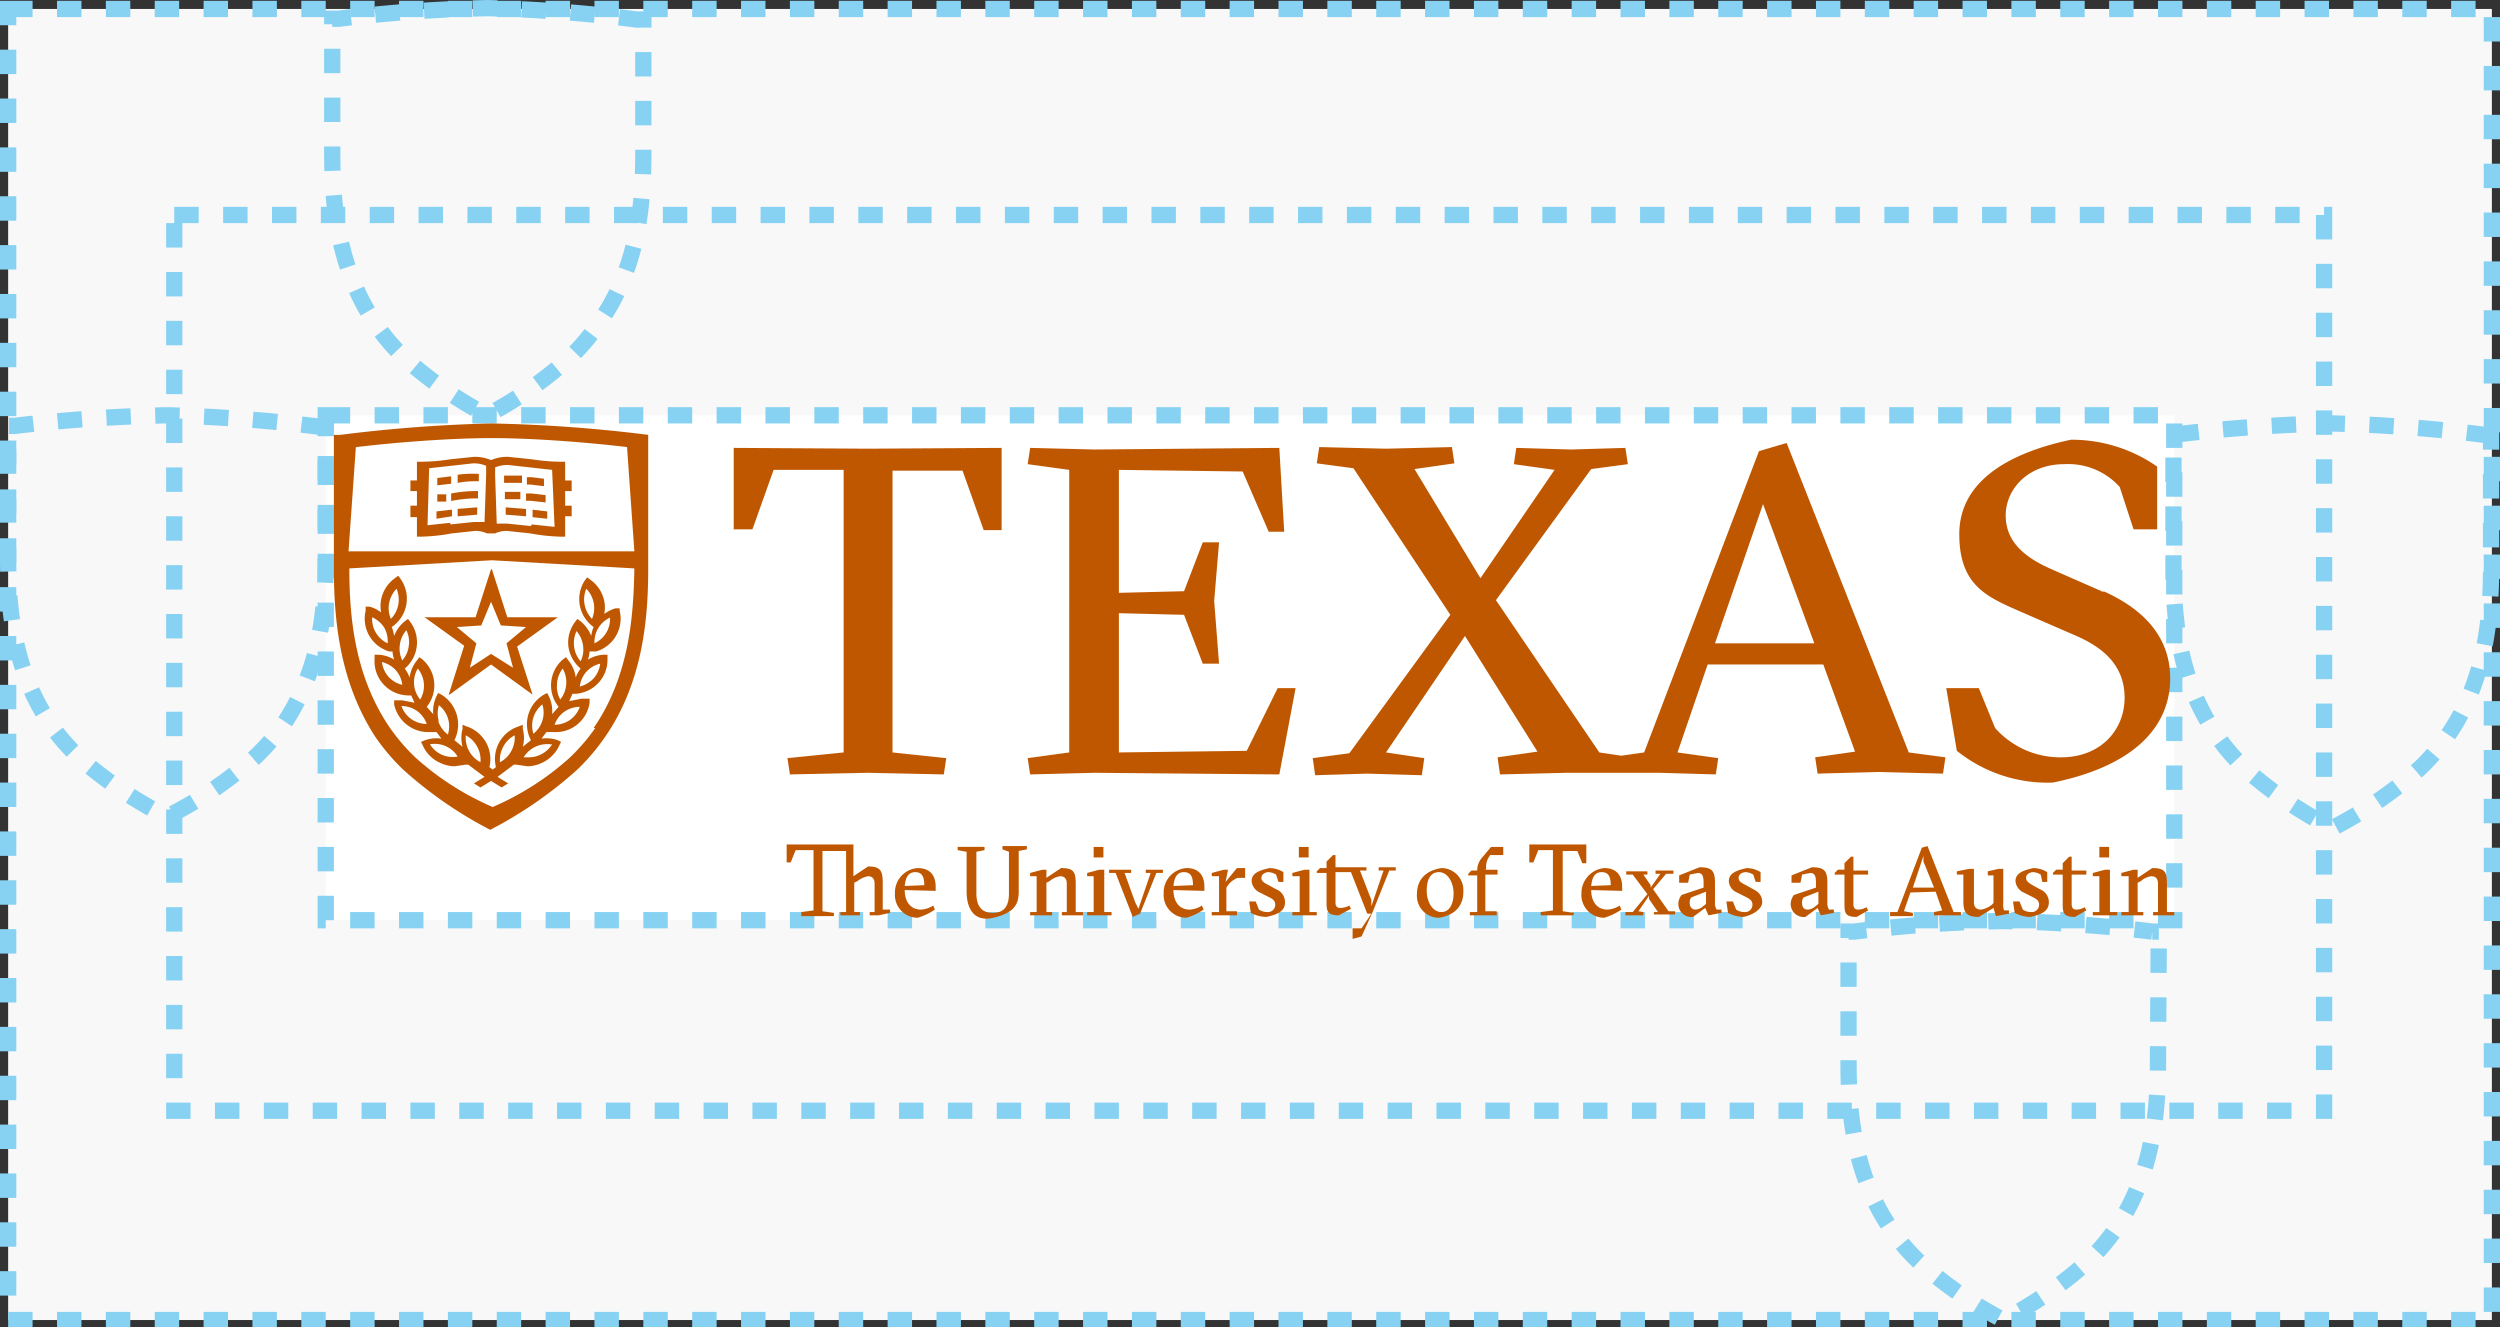
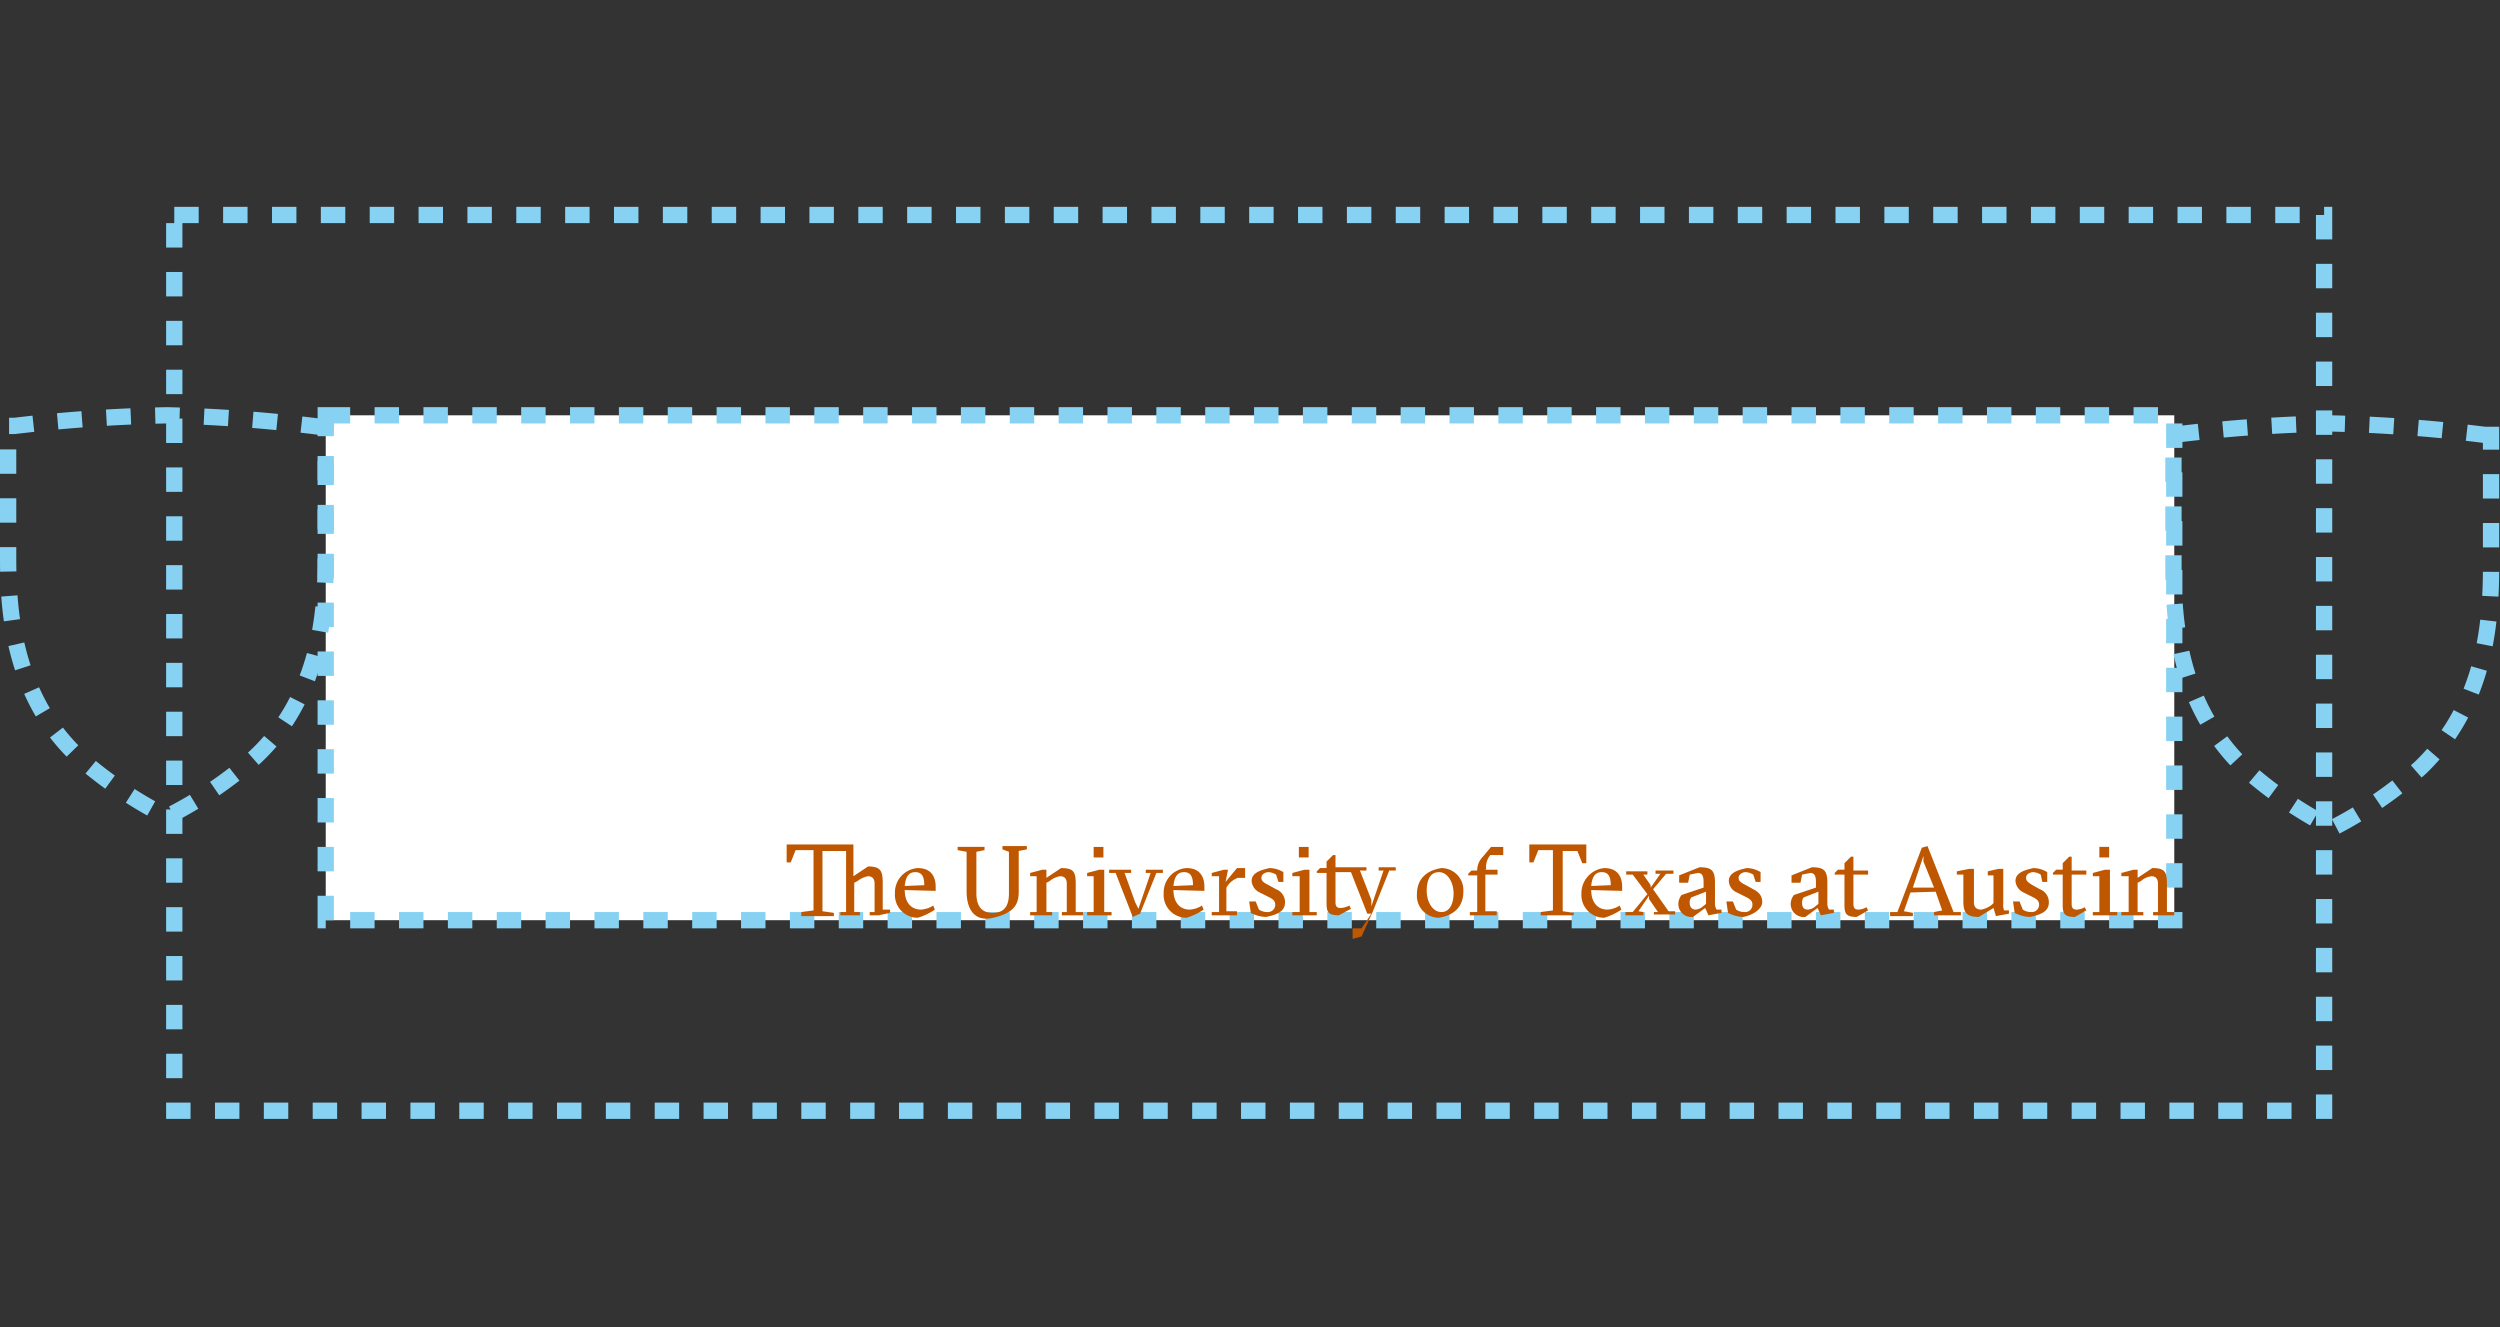
<svg xmlns="http://www.w3.org/2000/svg" id="Layer_1" data-name="Layer 1" viewBox="0 0 307 163">
  <rect x="0" y="0" width="307" height="163" fill="#333333" stroke="none" />
  <defs>
    <style> .cls-1 { fill: #f8f8f8; } .cls-1, .cls-2, .cls-3 { stroke: #87d2f2; stroke-width: 2px; stroke-dasharray: 3 3; vector-effect:non-scaling-stroke; } .cls-2 { fill: none; } .cls-3 { fill: #fff; } .cls-4 { fill: #bf5700; } </style>
  </defs>
  <title>wordmark-primary-horiz-clearspace</title>
  <g id="clearspace">
-     <rect id="outter-rect" class="cls-1" x="1" y="1.1" width="305" height="161" />
    <rect id="mid-rect" class="cls-2" x="21.4" y="26.4" width="264" height="110" />
    <rect id="inner-rect" class="cls-3" x="40" y="51" width="227" height="62" />
    <path id="shield-space4" class="cls-2" d="M40,52.4h-.8A185.4,185.4,0,0,0,20.5,51h0A185.4,185.4,0,0,0,1.8,52.3H1V66.6H1v2c0,6,.6,13.7,5.3,20.5A25.4,25.4,0,0,0,9.7,93h0a51.4,51.4,0,0,0,10.8,7.3h0A51.3,51.3,0,0,0,31.3,93h0a25.5,25.5,0,0,0,3.4-3.9C39.4,82.3,40,74.6,40,68.6v-.3h0Z" />
-     <path id="shield-space3" class="cls-2" d="M265.1,114.4h-.8a178.6,178.6,0,0,0-18.3-1.3h0a178.6,178.6,0,0,0-18.3,1.3H227v14.1h0v2c0,6,.6,13.7,5.2,20.4a25.1,25.1,0,0,0,3.3,3.9h0a50.2,50.2,0,0,0,10.5,7.3h0a50.1,50.1,0,0,0,10.5-7.3h0a25.2,25.2,0,0,0,3.3-3.9c4.6-6.7,5.2-14.4,5.2-20.4v-.3h0Z" />
    <path id="shield-space2" class="cls-2" d="M305.9,53.4h-.8A184.6,184.6,0,0,0,286.4,52h0a184.6,184.6,0,0,0-18.7,1.3h-.8V67.7h0v2c0,6,.6,13.8,5.3,20.6a25.5,25.5,0,0,0,3.4,4h0a51.4,51.4,0,0,0,10.8,7.4h0a51.3,51.3,0,0,0,10.8-7.4h0a25.5,25.5,0,0,0,3.4-4c4.7-6.8,5.3-14.6,5.3-20.6v-.3h0Z" />
-     <path id="shield-space1" class="cls-2" d="M79,2.4h-.8A175.1,175.1,0,0,0,59.9,1h0A175.1,175.1,0,0,0,41.6,2.3h-.8V16.8h0v2c0,6.1.6,13.9,5.2,20.8a25.4,25.4,0,0,0,3.3,4h0a50.1,50.1,0,0,0,10.5,7.4h0a50.1,50.1,0,0,0,10.5-7.4h0a25.5,25.5,0,0,0,3.3-4C78.4,32.8,79,24.9,79,18.9v-.3h0Z" />
  </g>
  <g id="primary-h-wdmk">
-     <path id="Shield" class="cls-4" d="M60.3,68.6h0Zm5-4.2,2.8.3-.3-7-2.7-.3-2.7-.3a3.9,3.9,0,0,0-1.6.3v1l.2,5.9h1.3l2.9.3Zm-10,0,2.9-.3h1.3l.2-5.9v-1a3.9,3.9,0,0,0-1.6-.3l-2.7.3-2.7.3-.2,7,2.8-.3Zm14.9-4.1h-.8v1.8h.8v1.3h-.8v2.5h-.6a23.3,23.3,0,0,1-3.7-.4l-2.8-.3a3.3,3.3,0,0,0-1.5.3H59.8a3.3,3.3,0,0,0-1.5-.3l-2.8.3a23.3,23.3,0,0,1-3.7.4h-.6V63.5h-.8V62.1h.8V60.3h-.8V59h.8V56.7h.6a23.7,23.7,0,0,0,3.5-.3l2.9-.3a5.1,5.1,0,0,1,2.1.4,5,5,0,0,1,2.1-.4l2.9.3a23.6,23.6,0,0,0,3.5.3h.6V59h.8v1.3ZM55.5,58.5h-.2l-1.6.2v.9l1.7-.2h0v-.9Zm.7-.1v.9a11.8,11.8,0,0,1,2.6-.2v-.9a12.3,12.3,0,0,0-2.6.1Zm-.7,4.2h-.2l-1.7.2v.9l1.9-.3h0v-.9Zm.7-.1v.9l2.4-.2v-.9l-2.5.2Zm-.8-1.9v.9h.1a16.1,16.1,0,0,1,3.2-.3v-.9a16.5,16.5,0,0,0-3.3.3Zm-.7.1h-1v.9h1.1v-.9Zm9.4-2.3H61.9v.9h2.2v-.9Zm2.8.4-1.6-.2h-.6v.9h.4l1.7.2v-.9Zm-3,1.6H62v.9h1.9v-.9Zm3.1.4-1.7-.2h-.7v.9h.6l1.8.2v-.9Zm-1.7,2.7,1.9.2v-.9l-1.7-.2h-.1v.9Zm-.7-1-2.5-.2v.9l2.5.2v-.9ZM59.2,76.8l-3.1.2,2.4,2-.8,3,2.6-1.7L63,82l-.8-3,2.4-2-3.1-.2-1.2-2.9-1.2,2.9Zm-7-1h6.2l1.9-5.9h.1l1.9,5.9h6.2l-5,3.6,1.9,5.9h0l-5.1-3.7-5.1,3.7h-.1l1.9-6-5-3.6Zm20.7,7.5a3.3,3.3,0,0,0,.8-1.8,3.3,3.3,0,0,0-1.7,1,3.3,3.3,0,0,0-.8,1.8,3.4,3.4,0,0,0,1.7-1Zm-2.4-3.9a3.3,3.3,0,0,0,.8,1.8,3.2,3.2,0,0,0,.3-1.9,3.4,3.4,0,0,0-.8-1.8,3.4,3.4,0,0,0-.3,1.9Zm1.3-5.1a3.4,3.4,0,0,0,.9,1.7,3.4,3.4,0,0,0-.7-3.7,3.3,3.3,0,0,0-.2,2Zm3.2,1.5A3.3,3.3,0,0,0,73,79a3.3,3.3,0,0,0,1.9-3.3ZM70,88.4a3.3,3.3,0,0,0,1.2-1.6,3.4,3.4,0,0,0-1.9.6A3.3,3.3,0,0,0,68.1,89a3.3,3.3,0,0,0,1.9-.6ZM68.4,84a3.3,3.3,0,0,0,.4,1.9,3.4,3.4,0,0,0,.3-3.8,3.4,3.4,0,0,0-.7,1.8Zm-1.8,4.5a3.3,3.3,0,0,0,0-2,3.4,3.4,0,0,0-1.1,1.6,3.4,3.4,0,0,0,0,2,3.3,3.3,0,0,0,1.1-1.6Zm1,2.9A3.4,3.4,0,0,0,64.3,93h.6a3.2,3.2,0,0,0,1.4-.3,3.3,3.3,0,0,0,1.5-1.3Zm-5.8.3a3.3,3.3,0,0,0-.4,1.9,3.3,3.3,0,0,0,1.4-1.4,3.4,3.4,0,0,0,.4-1.9,3.3,3.3,0,0,0-1.4,1.4Zm-7.5,1a3.3,3.3,0,0,0,1.9.2,3.3,3.3,0,0,0-3.4-1.5,3.3,3.3,0,0,0,1.5,1.3Zm-.5-4.2A3.3,3.3,0,0,0,55,90.2a3.3,3.3,0,0,0-1.1-3.6,3.4,3.4,0,0,0,0,2Zm3.4,1.8a3.4,3.4,0,0,0,1.8,3.3,3.3,3.3,0,0,0-.4-1.9,3.3,3.3,0,0,0-1.4-1.4Zm-6.7-2a3.3,3.3,0,0,0,1.9.6,3.3,3.3,0,0,0-1.2-1.6,3.3,3.3,0,0,0-1.9-.6,3.3,3.3,0,0,0,1.2,1.6Zm.8-6.2a3.3,3.3,0,0,0,.3,3.8,3.3,3.3,0,0,0-.3-3.8Zm-3.6,1a3.4,3.4,0,0,0,1.7,1,3.3,3.3,0,0,0-.8-1.8,3.4,3.4,0,0,0-1.7-1,3.4,3.4,0,0,0,.8,1.8ZM47.6,79a3.4,3.4,0,0,0-.4-1.9,3.4,3.4,0,0,0-1.5-1.3A3.3,3.3,0,0,0,47.6,79Zm.2-5a3.3,3.3,0,0,0,.2,2,3.4,3.4,0,0,0,.9-1.7,3.4,3.4,0,0,0-.2-2,3.4,3.4,0,0,0-.9,1.7Zm1.3,5.2a3.3,3.3,0,0,0,.3,1.9,3.3,3.3,0,0,0,.8-1.8,3.2,3.2,0,0,0-.3-1.9,3.3,3.3,0,0,0-.8,1.8Zm23.7.8h-.4a4.1,4.1,0,0,1-.2,1,4.1,4.1,0,0,1,1.9-.6h.5v.5a4.2,4.2,0,0,1-3.9,4.3h-.4l-.4.9,1.5-.3h1v.5A4.2,4.2,0,0,1,68,89.9h-.9l-.6.8a4.3,4.3,0,0,1,2,.2l.4.2-.2.4a4.3,4.3,0,0,1-2.2,2.2,4.2,4.2,0,0,1-1.7.4h0l-1.4-.2h-.3l-2,1.5,1.3.8-.8.5-1.3-.8-1.3.8-.8-.5,1.3-.8-2-1.5h-.3l-1.4.2a4.2,4.2,0,0,1-1.7-.4,4.2,4.2,0,0,1-2.2-2.2l-.2-.4.5-.2a4.3,4.3,0,0,1,2-.2l-.6-.8h-1a4.2,4.2,0,0,1-2.5-.8,4.3,4.3,0,0,1-1.7-2.6V86h1l1.5.3-.4-.9h-.4A4.2,4.2,0,0,1,46,80.9v-.5h.5a4.1,4.1,0,0,1,1.9.6,4,4,0,0,1-.2-1h-.4a4.2,4.2,0,0,1-2.9-5v-.5h.5a4.3,4.3,0,0,1,1.4.7,4.2,4.2,0,0,1,1.7-4.2l.4-.3.3.4A4.2,4.2,0,0,1,48.1,77a4.5,4.5,0,0,1,.3,1.1,4.2,4.2,0,0,1,1.3-1.8l.4-.3.3.4a4.2,4.2,0,0,1-.7,5.7h0a4.2,4.2,0,0,1,.6,1.1,4.2,4.2,0,0,1,.9-2.1l.3-.4.4.3a4.2,4.2,0,0,1,.5,5.8h0l.8.9a4.3,4.3,0,0,1,.4-2.2l.2-.4.4.2a4.3,4.3,0,0,1,1.6,5.6h0l1,.8a4.3,4.3,0,0,1,0-2.2v-.5l.5.2a4.3,4.3,0,0,1,2.4,2,4.2,4.2,0,0,1,.4,3l.4.3.4-.3a4.2,4.2,0,0,1,2.8-5l.5-.2v.5a4.3,4.3,0,0,1,0,2.2l1-.8h0a4.2,4.2,0,0,1,1.6-5.6l.4-.2.2.4a4.2,4.2,0,0,1,.4,2.2l.8-.9h0a4.2,4.2,0,0,1,.5-5.8l.4-.3.3.4a4.2,4.2,0,0,1,.9,2.1,4.1,4.1,0,0,1,.6-1.1h0a4.3,4.3,0,0,1-1.5-2.7,4.2,4.2,0,0,1,.8-3l.3-.4.4.3a4.3,4.3,0,0,1,1.3,1.8,4,4,0,0,1,.3-1.1,4.2,4.2,0,0,1-1.1-5.7l.3-.4.4.3a4.2,4.2,0,0,1,1.7,2.6,4,4,0,0,1,0,1.6,4.3,4.3,0,0,1,1.4-.7h.5V75a4.2,4.2,0,0,1-2.9,5Zm.1,9.4c4.4-6.4,4.9-13.8,5-19.6l-17.5-1-17.5,1h0c0,5.8.6,13.2,5,19.6a23.4,23.4,0,0,0,3.2,3.7,34.5,34.5,0,0,0,9.4,6,34.4,34.4,0,0,0,9.4-6,23.8,23.8,0,0,0,3.2-3.7ZM43.7,54.9l-.9,12.8H77.9l-.9-12.8c-3.3-.4-10.6-1.1-16.6-1.1s-13.4.7-16.6,1.1Zm35.9-1.5V69.5h0v.3c0,6-.6,13.9-5.3,20.7a25.9,25.9,0,0,1-3.4,4h0a50.8,50.8,0,0,1-10.7,7.4h0a50.7,50.7,0,0,1-10.7-7.4h0a25.9,25.9,0,0,1-3.4-4C41.6,83.6,41,75.8,41,69.7v-2h0V53.4h.8A180.5,180.5,0,0,1,60.3,52h0a180.5,180.5,0,0,1,18.5,1.3Z" />
-     <path id="Texas" class="cls-4" d="M106.6,55.1,123,55V65.1h-2.2l-2.6-7.3h-8.6V92.4l6.6.7-.3,2-9.3-.2-9.6.2-.3-2,6.9-.7V57.7H95l-2.6,7.3H90.1V55Zm46.5,37.1-15.7.2V75.3l8,.2,2.3,6h2l-.6-7.7.6-7.2h-2l-2.3,6-8,.2V57.7l15.2.2,3.2,7.4h1.9L157.1,55l-22.7.2-7.9-.2-.3,2,5.1.7V92.4l-5.1.7.3,2,7.9-.2,22.7.2,2-10.6h-2.2Zm81.3.2,4.5.6-.3,2-7.9-.2-7.5.2-.3-2,4.9-.7-3.9-10.7H209.7L206,92.4l5,.7-.3,2-6.9-.2H192.4l-8.2.2-.3-2.1,4.9-.7-8.9-14.2-9.7,14.3,4.7.7-.3,2.1-6.7-.2-6.4.2-.3-2.1,4.5-.6,12.4-17L166.2,57.5l-4.5-.6.3-2,8.2.2,8.1-.2.3,2-4.9.7,8.1,13.4,9.1-13.3-5-.7.3-2,6.7.2,6.7-.2.3,2-4.5.6L183.7,73.7l12.7,18.7,2.7.4,2.8-.4L216,55.4l3.4-1ZM222.8,79l-6.3-17.1L210.6,79Zm35.5-6.3-6.6-2.9c-3.1-1.4-5.4-3.3-5.4-6.5S249,57,253.5,57a8.5,8.5,0,0,1,6.8,2.8l1.7,5.2h2.9V57.3A18.3,18.3,0,0,0,254.3,54c-8,1.7-13.7,5.3-13.7,11.6s3.4,7.7,7.5,9.5l6.9,3c3.4,1.5,5.9,3.7,5.9,7.6s-2.9,7.3-7.8,7.3a10.7,10.7,0,0,1-8.1-3.6l-2-4.9h-4l1.3,7.7a17.8,17.8,0,0,0,11.8,3.9c10.7-2.2,14.4-7.4,14.4-12.8S262.8,74.6,258.3,72.6Z" />
    <path id="The_University_of_Texas_at_Austin" data-name="The University of Texas at Austin" class="cls-4" d="M107.9,112.4h-1.1V112h.6v-3.5c0-.6-.3-.9-.8-.9a2.9,2.9,0,0,0-1.3.6l-.4.2v3.6h.7v.4h-2.4V112h.7v-7.5h-2.9v7.4l1.4.2v.4h-4V112l1.5-.2v-7.4H97.7l-.6,1.5h-.5v-2.2h8.2v3.9l1.8-1.2c1.6,0,1.8.6,1.8,2.1v3.2h.9v.4Zm3.2-3.1c0,1.4.7,2.4,2,2.4a3.1,3.1,0,0,0,1.5-.5l.2.5a7.5,7.5,0,0,1-2.1,1,2.8,2.8,0,0,1-2.8-3,3,3,0,0,1,2.8-3.1c1.6,0,2.2,1,2.2,2.3v.5Zm2.4-.6c0-.9-.2-1.6-1.1-1.6s-1.2.7-1.3,1.7Zm9.6-4.4v-.4h3v.4l-1,.2v5c0,1.6-.6,2.6-3.1,3.2s-3.3-1.3-3.3-3.2v-4.9l-1.1-.2v-.4h3.3v.4l-1,.2v5.1c0,1.5.6,2.4,2,2.4s2-.8,2-2.4v-5.1Zm4.8,8.1h-1.4V112h.8v-4.4h-.8v-.4l1.5-.4h.5v1l1.8-1.2c1.6,0,1.8.5,1.8,2v3.4h.9v.4h-2.6V112h.6v-3.5c0-.6-.3-.9-.8-.9a2.5,2.5,0,0,0-1.3.6l-.4.2v3.6h.7v.4Zm7,0h-1.4V112h.8v-4.4h-.8v-.4l1.5-.4h.6v5.2h.9v.4Zm-.6-8.4h1.2v1.3h-1.2V104Zm5.5,7.6,1.5-4.4h-.6v-.4h2.1v.4h-.8l-2,5-.9.4-2.1-5.4h-.8v-.4h2.7v.4h-.8l1.3,3.6Zm4.3-2.3c0,1.4.7,2.4,2,2.4a3.1,3.1,0,0,0,1.5-.5l.2.5a7.4,7.4,0,0,1-2.1,1,2.8,2.8,0,0,1-2.8-3,3,3,0,0,1,2.8-3.1c1.6,0,2.2,1,2.2,2.3v.5Zm2.4-.6c0-.9-.2-1.6-1.1-1.6s-1.2.7-1.3,1.7Zm4-.4,1.4-1.7h1v1.2H152a2.7,2.7,0,0,0-1.2.9l-.2.3v2.9h1.3v.5h-3.1V112h.9v-4.4h-.9v-.4l1.5-.4h.5Zm6.2-.9a2,2,0,0,0-.9-.3c-.5,0-.9.3-.9.7s.3.6.9.9l.9.5a1.7,1.7,0,0,1,1.1,1.6c0,1.1-.9,1.5-2.3,1.8a4.2,4.2,0,0,1-1.9-.5l-.2-1.4h.8l.4,1a1.8,1.8,0,0,0,1,.3.9.9,0,0,0,1-.9c0-.5-.3-.7-.9-1l-1-.5a1.7,1.7,0,0,1-1-1.4c0-.9.8-1.3,2.2-1.6a3.3,3.3,0,0,1,1.7.5v1.2H157Zm3.4,5h-1.4V112h.9v-4.4h-.9v-.4l1.5-.4h.6v5.2h.9v.4Zm-.6-8.4h1.2v1.3h-1.2V104Zm6.6,11.3V114h1.1l1.2-1.8h-.5l-2-5.1H164v3.7c0,.4.1.7.6.7a2.5,2.5,0,0,0,1.1-.3l.2.4-1.5.8c-1.4,0-1.5-.5-1.5-1.6v-3.6h-1.2v-.2l.4-.4h.8v-.8l.8-.8h.3v1.5h3.8v.4h-.8l1.4,3.6v.8l1.5-4.4h-.6v-.4h2.1v.4h-.8l-2,5-1.4,3.1Zm13.6-5.8c0,1.8-1.1,2.9-3,3.2a2.7,2.7,0,0,1-2.7-2.9c0-1.8,1.1-2.9,3-3.2A2.7,2.7,0,0,1,179.7,109.4ZM177,112c1,0,1.5-1,1.5-2.3s-.7-2.6-1.8-2.6-1.5,1-1.5,2.3S175.9,112,177,112Zm5.4-5.2h1.5v.6h-1.5v4.5h1.4v.5h-3.3V112h.9v-4.5h-1.1v-.2l.4-.4h.7a2.4,2.4,0,0,1,.7-1.7l1-1.2h1.5v1h-1.6l-.2.3a2.3,2.3,0,0,0-.3,1.4Zm10.8,5.6h-4V112l1.5-.2v-7.4h-1.8l-.6,1.5h-.5v-2.2h7V106h-.5l-.6-1.5h-1.8v7.4l1.4.2Zm2.2-3.1c0,1.4.7,2.4,2,2.4a3.1,3.1,0,0,0,1.5-.5l.2.5a7.5,7.5,0,0,1-2.1,1,2.8,2.8,0,0,1-2.8-3,3.1,3.1,0,0,1,2.8-3.1c1.6,0,2.2,1,2.2,2.3v.5Zm2.4-.6c0-.9-.2-1.6-1.1-1.6s-1.2.7-1.3,1.7Zm4,3.3v.4h-2.2V112h.9l1.8-2.2-1.8-2.4h-.8v-.4h2.6v.4h-.5l.9,1.3v.3l1.2-1.7h-.6v-.4h2.2v.4h-.9l-1.6,1.9,1.9,2.7h.8v.4h-2.6V112h.5l-1.1-1.6V110l-1.3,1.9Zm6.9-5.5c1.5,0,1.9.4,1.9,1.9v2.4a1.5,1.5,0,0,0,.2.9h.6v.4l-1.6.3-.4-.9-1.5,1.1a1.6,1.6,0,0,1-1.8-1.6,1.8,1.8,0,0,1,.4-1.1l2.7-.9v-.6c0-.7-.1-1.2-.7-1.2l-1,.2-.2,1h-1.1v-.9Zm.8,3-1.8.7a.9.9,0,0,0-.2.7c0,.6.4.8.7.8a1.5,1.5,0,0,0,.8-.3l.5-.4Zm5.8-2.1a2,2,0,0,0-.9-.3c-.5,0-.9.3-.9.7s.3.6.9.9l.9.5c.8.4,1.1.9,1.1,1.6s-.9,1.5-2.3,1.8a4.2,4.2,0,0,1-1.9-.5l-.2-1.4h.8l.4,1a1.8,1.8,0,0,0,1,.3.9.9,0,0,0,1-.9c0-.5-.3-.7-.9-1l-1-.5a1.6,1.6,0,0,1-1-1.4c0-.9.8-1.3,2.2-1.6a3.3,3.3,0,0,1,1.7.5v1.2h-.6Zm7.2-.9c1.5,0,1.9.4,1.9,1.9v2.4a1.5,1.5,0,0,0,.2.9h.6v.4l-1.6.3-.4-.9-1.5,1.1a1.6,1.6,0,0,1-1.8-1.6,1.8,1.8,0,0,1,.4-1.1l2.7-.9v-.6c0-.7-.1-1.2-.7-1.2l-1,.2-.2,1h-1.1v-.9Zm.8,3-1.8.7a.9.9,0,0,0-.2.7c0,.6.3.8.7.8a1.5,1.5,0,0,0,.8-.3l.5-.4Zm2-2.1v-.2l.4-.4h.8v-.8l.8-.8h.3v1.7h1.8v.5h-1.8v3.6c0,.4.1.7.6.7a2,2,0,0,0,1-.3l.2.4-1.4.8c-1.4,0-1.5-.5-1.5-1.6v-3.6Zm9.3,2.2-.8,2.3,1.1.2v.4h-2.8V112h.9l3-7.9.7-.2,3.2,8.1h.9v.4h-3.3V112l1-.2-.8-2.3Zm1.6-3.8v-.7l-1.3,3.9h2.6Zm9.8,5.1a2,2,0,0,0,.1.9h.6v.4l-1.6.3-.3-1-1.8,1.1c-1.6,0-1.9-.6-1.9-2v-3.2h-.8V107l1.5-.3h.6v4.1c0,.6.3.9.9.9a3,3,0,0,0,1.3-.6l.2-.2v-3.4h-.7V107l1.3-.3h.6Zm4.6-3.5a2,2,0,0,0-.9-.3c-.5,0-.9.3-.9.7s.3.6.8.9l.9.5a1.7,1.7,0,0,1,1.1,1.6c0,1.1-.9,1.5-2.3,1.8a4.2,4.2,0,0,1-1.9-.5l-.2-1.4h.8l.4,1a1.8,1.8,0,0,0,1,.3.9.9,0,0,0,1-.9c0-.5-.3-.7-.9-1l-1-.5a1.7,1.7,0,0,1-1-1.4c0-.9.8-1.3,2.2-1.6a3.3,3.3,0,0,1,1.7.5v1.2h-.6Zm1.5,0v-.2l.4-.4h.8v-.8l.8-.8h.3v1.7h1.8v.5h-1.8v3.6c0,.4.1.7.6.7a2,2,0,0,0,1-.3l.2.4-1.4.8c-1.4,0-1.5-.5-1.5-1.6v-3.6Zm6.3,5h-1.4V112h.8v-4.4H257v-.4l1.5-.4h.6v5.2h.9v.4Zm-.6-8.4h1.2v1.3h-1.2V104Zm4.1,8.4h-1.4V112h.9v-4.4h-.9v-.4l1.5-.4h.5v1l1.8-1.2c1.6,0,1.8.5,1.8,2v3.4h.9v.4h-2.6V112h.6v-3.5c0-.6-.3-.9-.8-.9a2.4,2.4,0,0,0-1.3.6l-.4.2v3.6h.7v.4Z" />
  </g>
</svg>